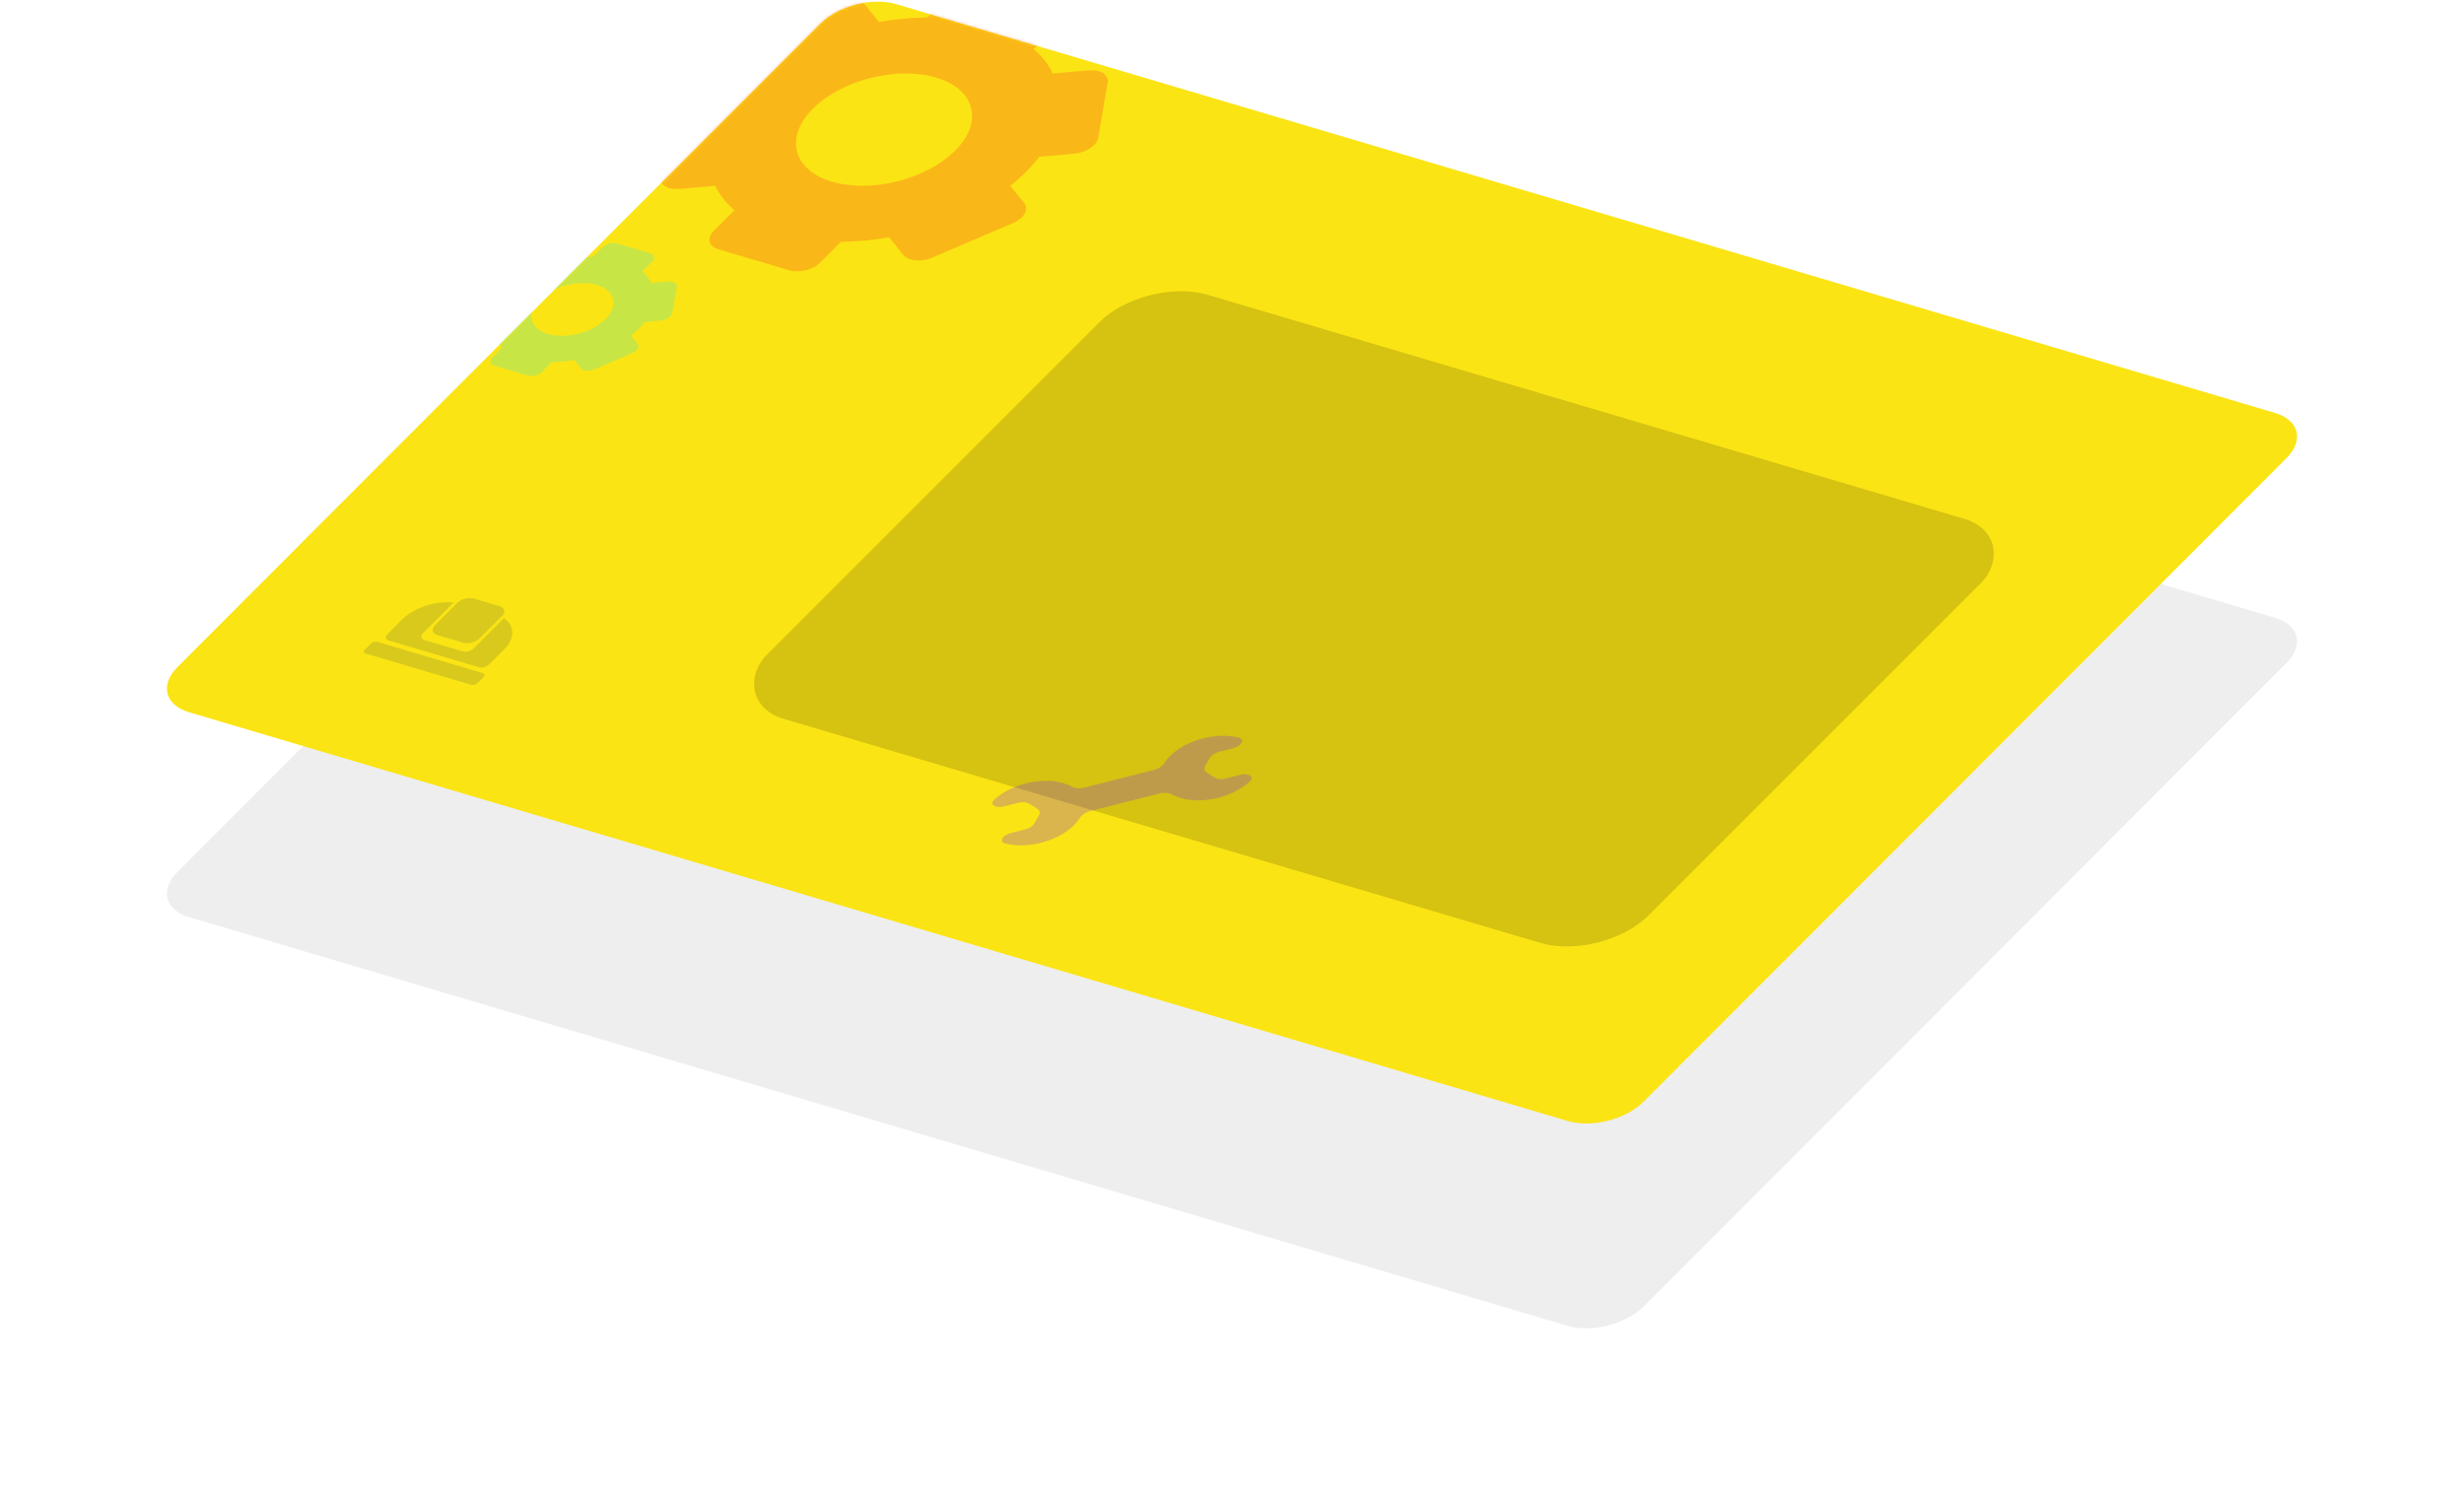
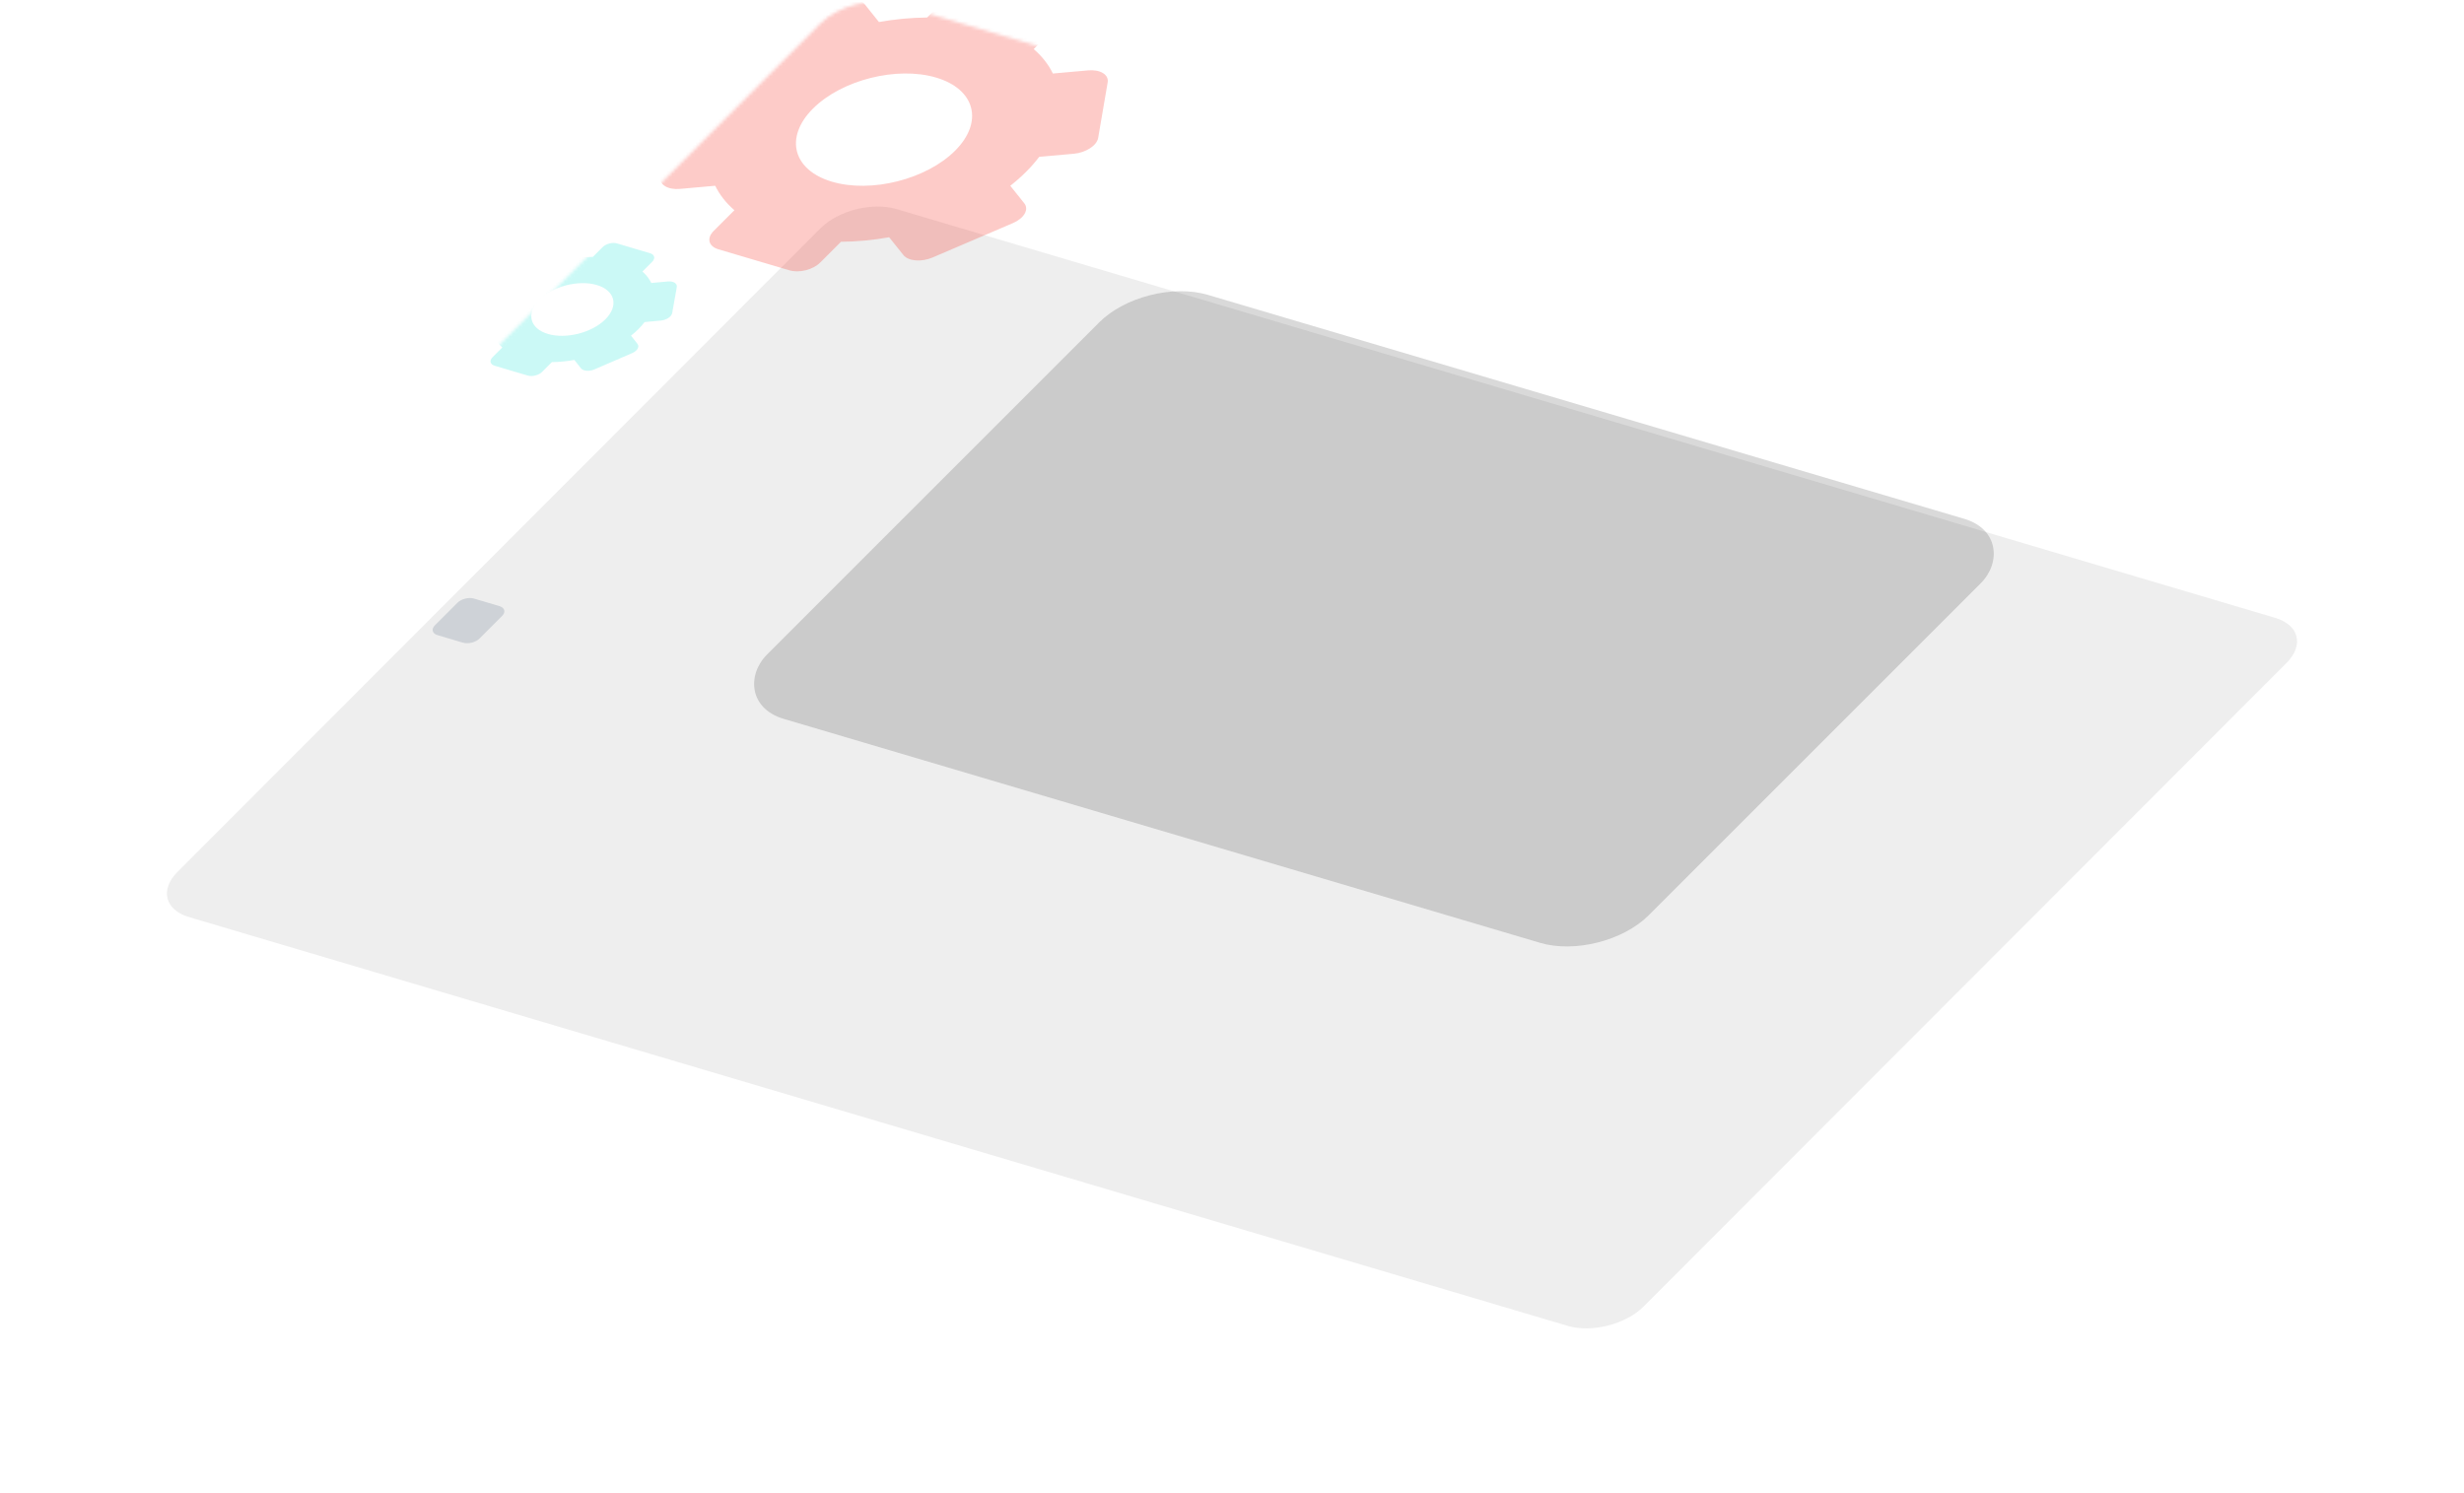
<svg xmlns="http://www.w3.org/2000/svg" width="378" height="229" viewBox="0 0 755 459" fill="none">
  <g filter="url(#filter0_f_20_6)">
    <path d="M250.946 70.215C256.419 64.736 266.871 62.079 274.292 64.279L698.213 189.989C705.634 192.19 707.213 198.415 701.74 203.893L504.054 401.798C498.581 407.276 488.129 409.934 480.708 407.733L56.787 282.024C49.366 279.823 47.787 273.598 53.26 268.119L250.946 70.215Z" fill="black" fill-opacity="0.07" />
  </g>
-   <path d="M250.946 7.215C256.419 1.736 266.871 -0.921 274.292 1.279L698.213 126.989C705.634 129.19 707.213 135.415 701.74 140.893L504.054 338.798C498.581 344.276 488.129 346.934 480.708 344.733L56.787 219.024C49.366 216.823 47.787 210.598 53.26 205.119L250.946 7.215Z" fill="#FBE414" />
  <g filter="url(#filter1_f_20_6)">
    <path d="M144.44 184.085C142.81 183.603 140.531 184.169 139.35 185.351L132.396 192.305C131.214 193.487 131.577 194.836 133.206 195.319L141.024 197.634C142.653 198.117 144.932 197.55 146.114 196.369L153.068 189.415C154.25 188.233 153.887 186.884 152.257 186.401L144.44 184.085Z" fill="#183153" fill-opacity="0.15" />
-     <path d="M138.165 185.293C132.626 184.739 126.062 186.784 122.395 190.452L117.741 195.106C117.002 195.844 117.229 196.687 118.247 196.989L145.831 205.16C146.849 205.461 148.274 205.107 149.012 204.369L153.666 199.715C157.139 196.242 156.957 192.372 153.649 190.077L144.345 199.381C143.517 200.208 141.922 200.604 140.782 200.267L129.276 196.859C128.136 196.521 127.882 195.576 128.709 194.749L138.165 185.293Z" fill="#183153" fill-opacity="0.15" />
-     <path d="M112.782 197.866C113.225 197.423 114.079 197.211 114.69 197.392L147.142 207.004C147.753 207.185 147.889 207.691 147.446 208.134L145.466 210.113C145.023 210.556 144.169 210.769 143.558 210.588L111.106 200.975C110.495 200.794 110.359 200.289 110.802 199.845L112.782 197.866Z" fill="#183153" fill-opacity="0.15" />
  </g>
  <g filter="url(#filter2_f_20_6)">
    <rect width="282.611" height="184.434" rx="20" transform="matrix(0.959 0.284 -0.707 0.707 350.832 84.978)" fill="black" fill-opacity="0.15" />
  </g>
  <mask id="mask0_20_6" style="mask-type:alpha" maskUnits="userSpaceOnUse" x="50" y="0" width="655" height="346">
    <path d="M250.946 7.215C256.419 1.736 266.871 -0.921 274.292 1.279L698.213 126.989C705.634 129.19 707.213 135.415 701.74 140.893L504.054 338.798C498.581 344.276 488.129 346.934 480.708 344.733L56.787 219.024C49.366 216.823 47.787 210.598 53.26 205.119L250.946 7.215Z" fill="#FBE414" />
  </mask>
  <g mask="url(#mask0_20_6)">
    <g filter="url(#filter3_f_20_6)">
      <path d="M204.665 37.336L201.741 54.421C201.548 55.555 202.072 56.578 203.197 57.267C204.323 57.955 205.958 58.252 207.743 58.093L218.595 57.125C219.934 59.893 221.935 62.431 224.496 64.643L218.1 71.039C217.038 72.1 216.596 73.289 216.869 74.343C217.143 75.397 218.111 76.231 219.56 76.66L241.411 83.132C242.86 83.562 244.671 83.551 246.446 83.104C248.221 82.657 249.815 81.809 250.877 80.748L257.273 74.352C262.116 74.319 267.096 73.853 272.076 72.967L276.476 78.452C277.981 80.325 281.995 80.658 285.399 79.202L310.174 68.589C311.813 67.882 313.097 66.849 313.748 65.714C314.398 64.579 314.362 63.435 313.647 62.531L309.327 57.136C312.864 54.358 315.859 51.358 318.218 48.231L328.887 47.277C332.588 46.947 335.951 44.752 336.348 42.4L339.272 25.315C339.465 24.181 338.941 23.158 337.816 22.469C336.691 21.781 335.056 21.484 333.27 21.643L322.418 22.611C321.087 19.852 319.104 17.324 316.523 15.095L322.919 8.699C323.98 7.637 324.423 6.448 324.149 5.394C323.875 4.34 322.907 3.507 321.459 3.078L299.607 -3.395C298.159 -3.824 296.347 -3.814 294.572 -3.367C292.797 -2.919 291.204 -2.072 290.142 -1.01L283.746 5.386C278.903 5.419 273.923 5.885 268.943 6.77L264.548 1.287C264.191 0.84 263.677 0.465 263.035 0.185C262.393 -0.094 261.636 -0.274 260.807 -0.344C259.978 -0.413 259.094 -0.371 258.205 -0.22C257.316 -0.069 256.439 0.189 255.625 0.538L230.85 11.15C229.212 11.857 227.927 12.89 227.276 14.025C226.626 15.16 226.662 16.304 227.377 17.209L231.697 22.603C228.157 25.38 225.158 28.379 222.796 31.505L212.127 32.459C208.426 32.789 205.063 34.984 204.665 37.336ZM286.517 23.857C298.568 27.427 301.188 37.511 292.358 46.341C283.528 55.17 266.547 59.448 254.496 55.879C242.445 52.309 239.825 42.225 248.655 33.395C257.485 24.566 274.466 20.288 286.517 23.857Z" fill="#F83226" fill-opacity="0.25" />
    </g>
    <g filter="url(#filter4_f_20_6)">
      <path d="M143.997 94.063L142.569 102.075C142.474 102.607 142.714 103.086 143.236 103.408C143.758 103.729 144.519 103.867 145.352 103.79L150.414 103.324C151.027 104.62 151.95 105.808 153.135 106.841L150.13 109.847C149.631 110.346 149.42 110.904 149.544 111.398C149.667 111.891 150.115 112.281 150.789 112.481L160.949 115.49C161.622 115.69 162.467 115.683 163.296 115.471C164.125 115.26 164.871 114.86 165.37 114.362L168.376 111.356C170.633 111.335 172.956 111.111 175.28 110.69L177.31 113.256C178.005 114.132 179.874 114.284 181.466 113.598L193.055 108.594C193.821 108.261 194.424 107.775 194.731 107.242C195.039 106.71 195.027 106.173 194.697 105.75L192.703 103.226C194.363 101.92 195.77 100.51 196.882 99.042L201.858 98.582C203.584 98.423 205.16 97.391 205.355 96.288L206.783 88.275C206.877 87.743 206.637 87.264 206.115 86.942C205.593 86.621 204.832 86.484 203.999 86.561L198.938 87.026C198.328 85.735 197.413 84.552 196.218 83.51L199.224 80.504C199.723 80.005 199.934 79.447 199.81 78.953C199.687 78.46 199.239 78.07 198.565 77.871L188.405 74.861C187.731 74.661 186.887 74.668 186.058 74.88C185.229 75.091 184.483 75.491 183.984 75.99L180.978 78.995C178.721 79.016 176.398 79.24 174.073 79.661L172.046 77.096C171.881 76.886 171.643 76.711 171.345 76.581C171.047 76.45 170.695 76.367 170.309 76.335C169.923 76.303 169.51 76.324 169.095 76.396C168.68 76.468 168.271 76.59 167.89 76.754L156.302 81.757C155.535 82.091 154.933 82.577 154.625 83.109C154.317 83.642 154.33 84.178 154.66 84.602L156.653 87.125C154.992 88.431 153.583 89.84 152.47 91.309L147.493 91.768C145.767 91.927 144.191 92.96 143.997 94.063ZM182.199 87.651C187.803 89.311 188.985 94.035 184.836 98.185C180.686 102.334 172.755 104.359 167.152 102.699C161.549 101.039 160.366 96.315 164.516 92.166C168.665 88.016 176.596 85.992 182.199 87.651Z" fill="#31E9DE" fill-opacity="0.25" />
    </g>
  </g>
  <g filter="url(#filter5_f_20_6)">
-     <path d="M375.578 239.408C374.31 239.735 373.032 239.633 372.231 239.141L369.796 237.645C368.998 237.155 368.793 236.353 369.26 235.541L370.697 233.041C371.16 232.236 372.213 231.543 373.466 231.219L377.885 230.077C380.503 229.401 381.669 227.353 379.456 226.805C378.679 226.612 377.855 226.47 376.992 226.382C374.35 226.11 371.449 226.348 368.61 227.069C365.614 227.83 362.817 229.096 360.561 230.71C358.889 231.906 357.569 233.255 356.681 234.662C356.114 235.561 355.002 236.386 353.595 236.744L342.758 239.501L331.923 242.252C330.515 242.61 329.142 242.415 328.214 241.894C326.764 241.082 324.962 240.526 322.923 240.272C320.171 239.929 317.109 240.151 314.113 240.91C311.273 241.631 308.608 242.808 306.415 244.308C305.698 244.798 305.042 245.316 304.451 245.856C302.767 247.395 304.771 248.638 307.395 247.981L311.82 246.875C313.076 246.561 314.334 246.667 315.126 247.154L317.583 248.666C318.38 249.157 318.584 249.958 318.118 250.769L316.693 253.248C316.224 254.064 315.148 254.764 313.876 255.082L309.514 256.172C306.874 256.831 305.679 258.89 307.907 259.44C308.741 259.646 309.629 259.794 310.561 259.881C313.304 260.137 316.311 259.849 319.227 259.053C322.143 258.257 324.847 256.986 327.019 255.389C328.612 254.217 329.87 252.907 330.722 251.543C331.287 250.638 332.403 249.807 333.818 249.448L344.59 246.712L355.36 243.978C356.774 243.619 358.152 243.817 359.08 244.342C362.449 246.247 367.718 246.745 373.234 245.346C376.087 244.623 378.764 243.44 380.964 241.93C381.676 241.442 382.329 240.925 382.917 240.387C384.606 238.841 382.574 237.604 379.943 238.283L375.578 239.408Z" fill="#7829F9" fill-opacity="0.25" />
-   </g>
+     </g>
  <defs>
    <filter id="filter0_f_20_6" x="0" y="13.506" width="755" height="445" filterUnits="userSpaceOnUse" color-interpolation-filters="sRGB">
      <feFlood flood-opacity="0" result="BackgroundImageFix" />
      <feBlend mode="normal" in="SourceGraphic" in2="BackgroundImageFix" result="shape" />
      <feGaussianBlur stdDeviation="25" result="effect1_foregroundBlur_20_6" />
    </filter>
    <filter id="filter1_f_20_6" x="100.542" y="173.913" width="65.659" height="46.739" filterUnits="userSpaceOnUse" color-interpolation-filters="sRGB">
      <feFlood flood-opacity="0" result="BackgroundImageFix" />
      <feBlend mode="normal" in="SourceGraphic" in2="BackgroundImageFix" result="shape" />
      <feGaussianBlur stdDeviation="5" result="effect1_foregroundBlur_20_6" />
    </filter>
    <filter id="filter2_f_20_6" x="204.908" y="64.556" width="432.408" height="251.524" filterUnits="userSpaceOnUse" color-interpolation-filters="sRGB">
      <feFlood flood-opacity="0" result="BackgroundImageFix" />
      <feBlend mode="normal" in="SourceGraphic" in2="BackgroundImageFix" result="shape" />
      <feGaussianBlur stdDeviation="12.5" result="effect1_foregroundBlur_20_6" />
    </filter>
    <filter id="filter3_f_20_6" x="176.702" y="-28.709" width="187.609" height="137.157" filterUnits="userSpaceOnUse" color-interpolation-filters="sRGB">
      <feFlood flood-opacity="0" result="BackgroundImageFix" />
      <feBlend mode="normal" in="SourceGraphic" in2="BackgroundImageFix" result="shape" />
      <feGaussianBlur stdDeviation="12.5" result="effect1_foregroundBlur_20_6" />
    </filter>
    <filter id="filter4_f_20_6" x="127.549" y="59.716" width="94.254" height="70.919" filterUnits="userSpaceOnUse" color-interpolation-filters="sRGB">
      <feFlood flood-opacity="0" result="BackgroundImageFix" />
      <feBlend mode="normal" in="SourceGraphic" in2="BackgroundImageFix" result="shape" />
      <feGaussianBlur stdDeviation="7.5" result="effect1_foregroundBlur_20_6" />
    </filter>
    <filter id="filter5_f_20_6" x="293.831" y="216.272" width="99.704" height="53.7" filterUnits="userSpaceOnUse" color-interpolation-filters="sRGB">
      <feFlood flood-opacity="0" result="BackgroundImageFix" />
      <feBlend mode="normal" in="SourceGraphic" in2="BackgroundImageFix" result="shape" />
      <feGaussianBlur stdDeviation="5" result="effect1_foregroundBlur_20_6" />
    </filter>
  </defs>
</svg>